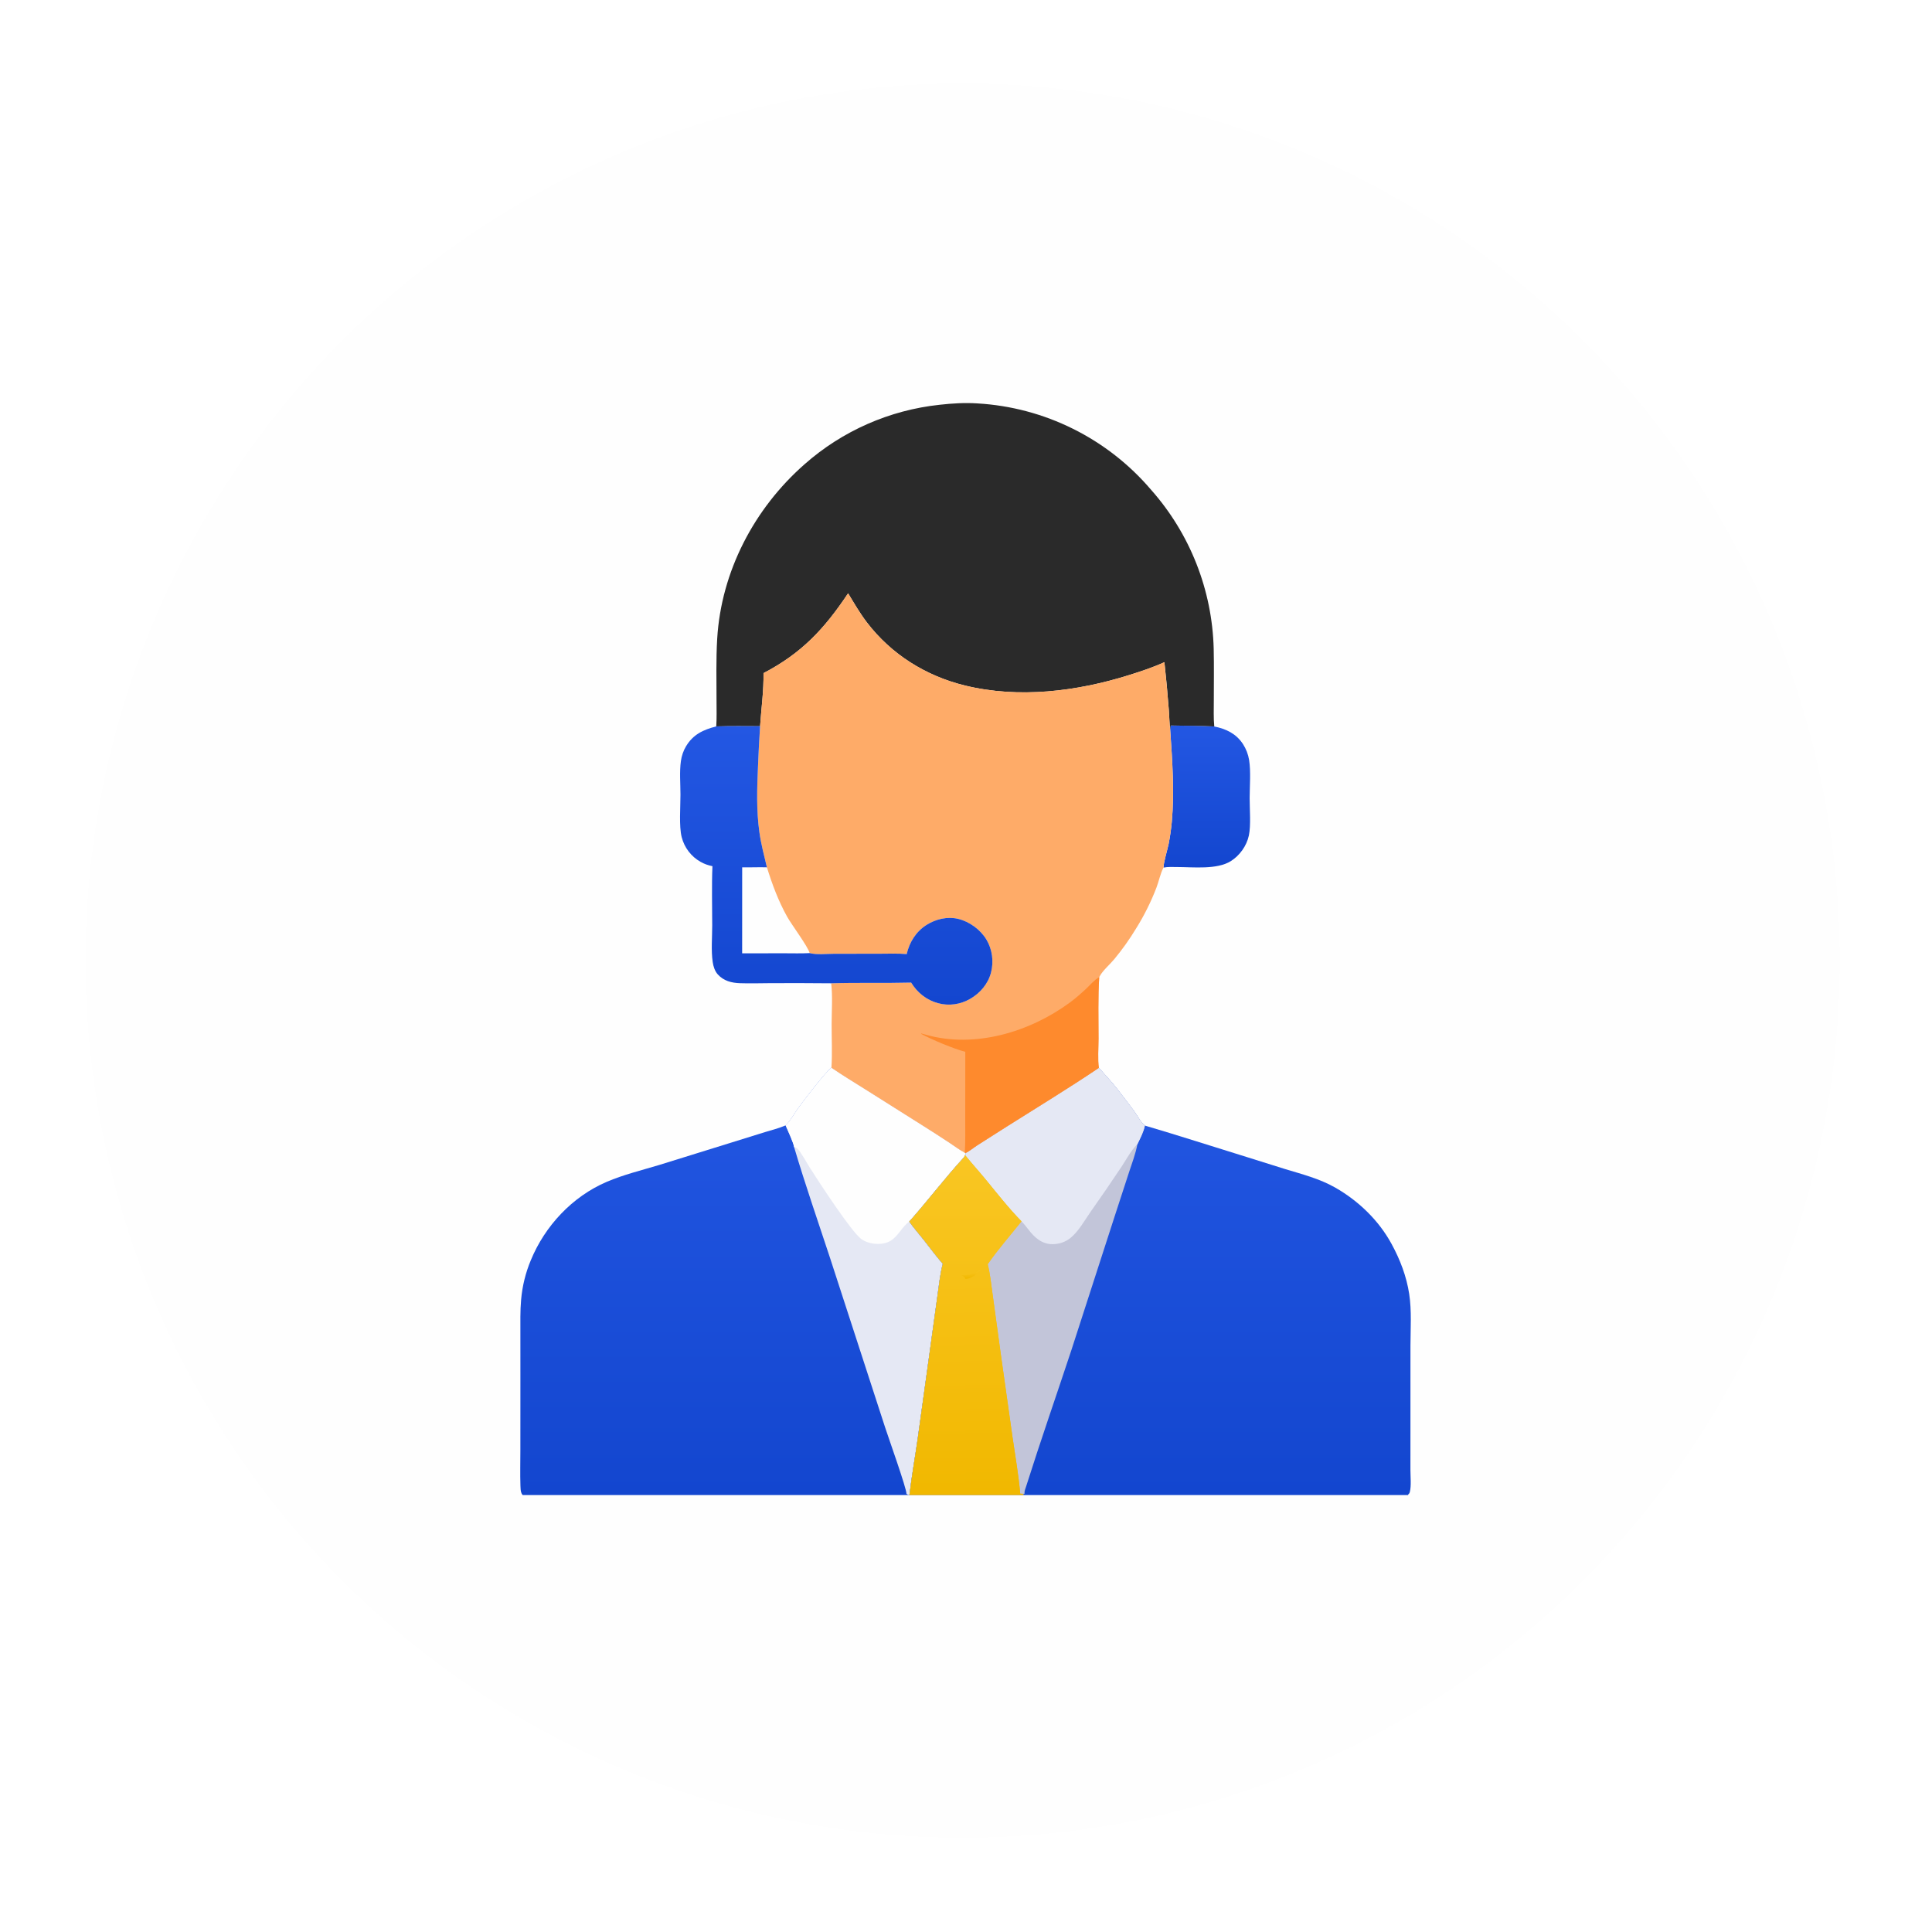
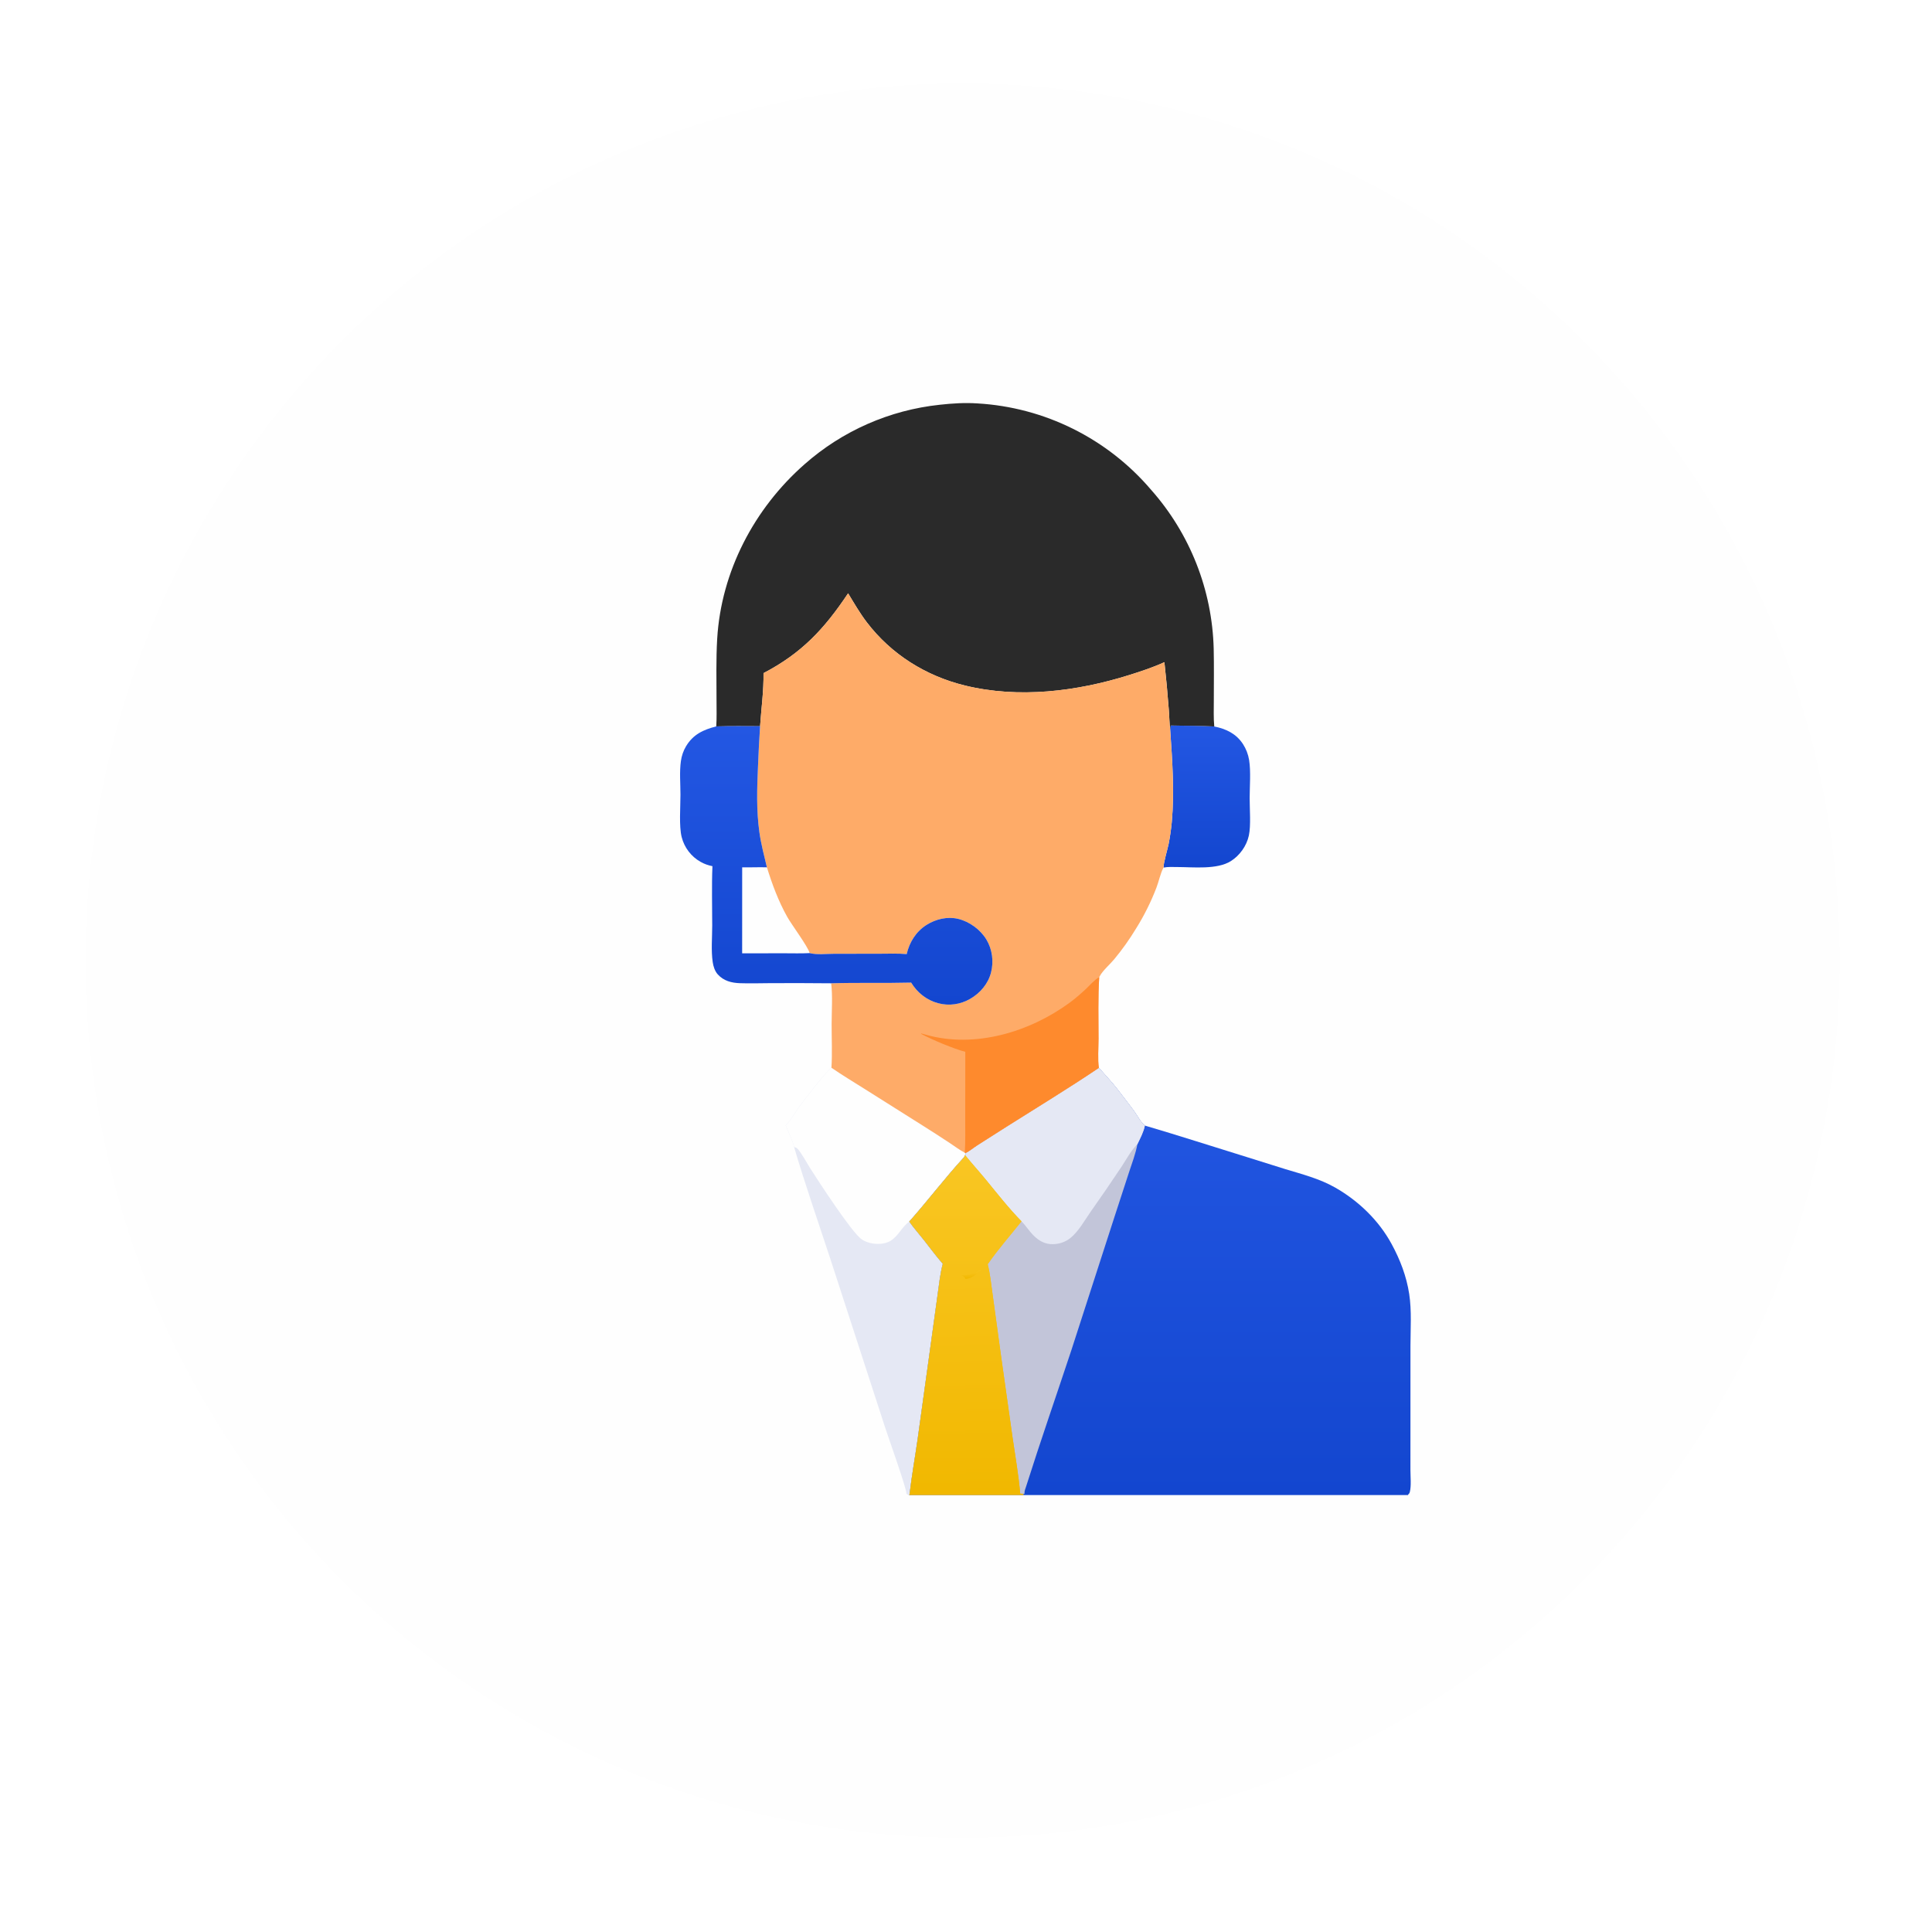
<svg xmlns="http://www.w3.org/2000/svg" width="120" height="120" viewBox="0 0 120 120" fill="none">
  <g filter="url(#filter0_d_3573_4564)">
    <circle cx="59.791" cy="58.812" r="54.48" fill="#FEFEFE" />
  </g>
  <g clip-path="url(#clip0_3573_4564)">
    <path d="M72.684 45.349C72.686 45.246 72.696 45.161 72.719 45.06C73.616 45.087 74.525 45.061 75.419 45.123C76.157 45.272 76.778 45.567 77.203 46.214C77.397 46.514 77.526 46.85 77.584 47.203C77.699 47.911 77.619 48.842 77.618 49.574C77.617 50.243 77.703 51.274 77.569 51.896C77.43 52.54 77.003 53.136 76.448 53.486C75.589 54.025 74.122 53.855 73.109 53.853C72.835 53.852 72.541 53.833 72.271 53.887C72.252 53.637 72.521 52.74 72.587 52.411C72.673 51.968 72.738 51.521 72.78 51.072C72.953 49.184 72.813 47.237 72.684 45.349Z" fill="url(#paint0_linear_3573_4564)" />
    <path d="M44.488 45.119C44.522 44.594 44.506 44.065 44.505 43.539C44.504 42.257 44.47 40.956 44.546 39.677C44.794 35.495 46.844 31.584 49.971 28.837C52.319 26.762 55.255 25.47 58.371 25.14C59.156 25.053 59.927 25.004 60.717 25.057C62.781 25.178 64.799 25.714 66.649 26.635C68.5 27.555 70.146 28.84 71.487 30.412C73.913 33.145 75.294 36.648 75.385 40.301C75.409 41.367 75.392 42.435 75.392 43.501C75.393 44.037 75.369 44.589 75.42 45.123C74.527 45.061 73.617 45.087 72.72 45.061C72.697 45.161 72.688 45.246 72.685 45.349C72.631 44.937 72.631 44.502 72.597 44.086C72.523 43.099 72.432 42.114 72.324 41.13C71.619 41.451 70.87 41.7 70.131 41.931C66.877 42.951 63.278 43.399 59.928 42.578C57.507 41.984 55.364 40.648 53.844 38.658C53.408 38.087 53.05 37.466 52.678 36.852C51.203 39.064 49.794 40.575 47.423 41.81C47.443 42.9 47.283 44.019 47.211 45.107C46.304 45.104 45.395 45.092 44.488 45.119Z" fill="#2A2A2A" />
-     <path d="M48.795 69.899L48.816 69.879C49.113 69.597 49.328 69.18 49.566 68.846C49.892 68.388 51.272 66.589 51.641 66.319C52.326 66.79 53.04 67.217 53.742 67.66L57.327 69.921C57.888 70.273 58.444 70.632 58.997 70.997C59.298 71.195 59.604 71.431 59.923 71.595L59.969 71.621L59.987 71.713L59.942 71.748L59.888 71.867C58.703 73.156 57.638 74.563 56.477 75.876C56.752 76.264 57.067 76.621 57.361 76.994C57.758 77.497 58.139 78.012 58.559 78.497C58.393 79.125 58.326 79.789 58.235 80.431L57.793 83.637L56.997 89.387C56.835 90.522 56.631 91.656 56.498 92.794L56.478 92.862H56.439H32.49H32.467C32.436 92.826 32.411 92.794 32.392 92.75C32.33 92.609 32.331 92.433 32.325 92.28C32.3 91.536 32.321 90.784 32.321 90.039L32.323 85.774L32.322 82.841C32.323 82.135 32.305 81.426 32.368 80.723C32.441 79.885 32.642 79.062 32.966 78.285C33.842 76.149 35.545 74.321 37.683 73.407C38.727 72.96 39.86 72.685 40.947 72.358L45.422 70.968L47.532 70.312C47.937 70.186 48.368 70.082 48.758 69.915C48.77 69.91 48.783 69.904 48.795 69.899Z" fill="url(#paint1_linear_3573_4564)" />
    <path d="M48.796 69.899L48.817 69.879C49.114 69.597 49.329 69.18 49.567 68.846C49.893 68.388 51.273 66.589 51.642 66.319C52.327 66.79 53.041 67.217 53.743 67.66L57.328 69.921C57.888 70.273 58.445 70.632 58.998 70.997C59.299 71.195 59.605 71.431 59.924 71.595L59.97 71.621L59.988 71.713L59.943 71.748L59.889 71.867C58.704 73.156 57.639 74.563 56.478 75.876C56.752 76.264 57.068 76.621 57.362 76.994C57.759 77.497 58.139 78.012 58.559 78.497C58.394 79.125 58.327 79.789 58.236 80.431L57.794 83.637L56.998 89.387C56.835 90.522 56.632 91.656 56.498 92.794L56.479 92.862H56.44C56.374 92.838 56.353 92.829 56.301 92.779C56.31 92.451 55.181 89.29 54.976 88.659L51.558 78.142C50.806 75.85 50.005 73.56 49.323 71.247C49.291 70.978 48.916 70.189 48.796 69.899Z" fill="#E5E8F4" />
    <path d="M48.796 69.899L48.817 69.879C49.114 69.597 49.329 69.18 49.567 68.846C49.893 68.388 51.273 66.589 51.642 66.319C52.327 66.79 53.041 67.217 53.743 67.66L57.328 69.921C57.888 70.273 58.445 70.632 58.998 70.997C59.299 71.195 59.605 71.431 59.924 71.595L59.97 71.621L59.988 71.713L59.943 71.748L59.889 71.867C58.704 73.156 57.639 74.563 56.478 75.876C56.03 76.183 55.805 76.765 55.326 77.062C54.821 77.377 53.974 77.3 53.505 76.965C52.882 76.519 50.841 73.377 50.311 72.546C50.138 72.275 49.736 71.534 49.524 71.338C49.464 71.282 49.401 71.266 49.323 71.247C49.291 70.978 48.916 70.189 48.796 69.899Z" fill="#FEFEFE" />
    <path d="M68.252 66.325C68.628 66.754 69.025 67.169 69.377 67.619C69.727 68.069 70.074 68.522 70.416 68.979C70.623 69.259 70.846 69.7 71.11 69.912C73.221 70.531 75.318 71.213 77.42 71.86L79.829 72.615C80.895 72.939 81.956 73.207 82.933 73.763C84.376 74.585 85.632 75.794 86.43 77.258C86.965 78.239 87.359 79.269 87.529 80.376C87.687 81.411 87.608 82.532 87.606 83.579L87.605 88.699L87.604 91.301C87.604 91.69 87.662 92.298 87.569 92.659C87.55 92.735 87.524 92.778 87.464 92.826L87.457 92.861H63.578H60.052H56.477L56.497 92.794C56.63 91.656 56.834 90.521 56.996 89.387L57.792 83.637L58.234 80.431C58.325 79.788 58.392 79.124 58.558 78.496C58.138 78.012 57.757 77.497 57.361 76.993C57.067 76.62 56.751 76.264 56.476 75.876C57.638 74.563 58.703 73.155 59.887 71.866L59.941 71.748L59.986 71.712L59.969 71.621C60.22 71.495 60.461 71.292 60.699 71.138L62.522 69.978C64.434 68.768 66.377 67.591 68.252 66.325Z" fill="url(#paint2_linear_3573_4564)" />
    <path d="M68.252 66.325C68.628 66.754 69.025 67.169 69.377 67.619C69.727 68.069 70.074 68.522 70.416 68.979C70.623 69.259 70.846 69.7 71.11 69.912C71.029 70.316 70.822 70.7 70.644 71.07C70.539 71.66 70.309 72.249 70.123 72.82L69.231 75.555L66.542 83.87C65.609 86.687 64.63 89.497 63.734 92.326C63.691 92.465 63.609 92.633 63.642 92.775L63.557 92.784L63.578 92.861H60.052H56.477L56.497 92.794C56.63 91.656 56.834 90.521 56.996 89.387L57.792 83.637L58.234 80.431C58.325 79.788 58.392 79.124 58.558 78.496C58.138 78.012 57.757 77.497 57.361 76.993C57.067 76.62 56.751 76.264 56.476 75.876C57.638 74.563 58.703 73.155 59.887 71.866L59.941 71.748L59.986 71.712L59.969 71.621C60.22 71.495 60.461 71.292 60.699 71.138L62.522 69.978C64.434 68.768 66.377 67.591 68.252 66.325Z" fill="#C2C5D9" />
    <path d="M68.253 66.325C68.629 66.754 69.026 67.169 69.378 67.619C69.728 68.069 70.075 68.522 70.417 68.979C70.624 69.259 70.847 69.7 71.111 69.912C71.03 70.316 70.823 70.7 70.645 71.07C70.636 71.079 70.626 71.088 70.616 71.098C70.245 71.471 69.957 72.016 69.667 72.456C69.041 73.399 68.4 74.333 67.746 75.257C67.371 75.791 66.997 76.484 66.486 76.894C66.175 77.143 65.801 77.269 65.405 77.278C64.918 77.288 64.548 77.084 64.21 76.752C63.929 76.476 63.722 76.134 63.446 75.859C62.649 75.046 61.945 74.14 61.223 73.262C60.803 72.751 60.358 72.261 59.942 71.748L59.987 71.712L59.97 71.621C60.221 71.495 60.462 71.292 60.7 71.138L62.523 69.978C64.435 68.768 66.378 67.591 68.253 66.325Z" fill="#E5E8F4" />
    <path d="M59.941 71.748C60.357 72.262 60.802 72.752 61.222 73.262C61.944 74.141 62.648 75.047 63.445 75.859C62.747 76.736 61.984 77.602 61.347 78.523C61.502 79.123 61.561 79.768 61.65 80.382L62.17 84.18L62.891 89.284C63.058 90.44 63.264 91.6 63.365 92.764L63.557 92.784L63.578 92.861H60.052H56.477L56.497 92.794C56.63 91.656 56.834 90.522 56.996 89.387L57.792 83.637L58.234 80.431C58.325 79.789 58.392 79.125 58.558 78.496C58.138 78.012 57.757 77.497 57.361 76.994C57.067 76.621 56.751 76.264 56.476 75.876C57.638 74.563 58.703 73.156 59.887 71.867L59.941 71.748Z" fill="url(#paint3_linear_3573_4564)" />
    <path d="M59.942 71.748C60.357 72.262 60.802 72.752 61.222 73.262C61.945 74.141 62.648 75.047 63.446 75.859C62.748 76.736 61.984 77.602 61.348 78.523C61.503 79.123 61.562 79.768 61.651 80.382L62.171 84.18L62.891 89.284C63.059 90.44 63.265 91.6 63.366 92.764C62.317 92.732 61.254 92.758 60.203 92.769L59.945 92.768C60.027 88.327 59.873 83.878 59.963 79.438C59.915 79.311 59.864 79.284 59.747 79.223L59.715 79.207C59.782 79.207 59.849 79.209 59.916 79.208L59.959 79.207L59.957 74.152C59.958 73.501 60.026 72.795 59.984 72.152C59.977 72.033 59.952 71.966 59.888 71.867L59.942 71.748Z" fill="url(#paint4_linear_3573_4564)" />
    <path d="M60.928 78.856C60.667 79.145 60.373 79.413 59.963 79.439C59.915 79.311 59.864 79.285 59.747 79.224L59.715 79.207C59.782 79.208 59.849 79.21 59.916 79.209L59.959 79.208C60.342 79.165 60.602 79.055 60.928 78.856Z" fill="url(#paint5_linear_3573_4564)" />
    <path d="M47.422 41.809C49.793 40.573 51.202 39.062 52.677 36.851C53.049 37.465 53.407 38.085 53.843 38.657C55.363 40.646 57.506 41.982 59.928 42.576C63.277 43.397 66.876 42.949 70.13 41.929C70.869 41.698 71.618 41.45 72.323 41.128C72.431 42.112 72.522 43.098 72.596 44.085C72.63 44.501 72.631 44.935 72.684 45.347C72.813 47.236 72.953 49.182 72.781 51.071C72.738 51.52 72.674 51.966 72.587 52.409C72.522 52.739 72.252 53.636 72.271 53.885C72.261 53.904 72.25 53.923 72.24 53.942C72.088 54.226 71.961 54.791 71.826 55.139C71.487 56.024 71.063 56.874 70.56 57.677C70.158 58.341 69.707 58.975 69.212 59.573C68.949 59.893 68.495 60.28 68.311 60.626C68.299 60.648 68.286 60.67 68.273 60.692C68.193 61.955 68.231 63.246 68.231 64.512C68.231 65.022 68.172 65.853 68.253 66.325C66.378 67.592 64.435 68.768 62.523 69.978L60.7 71.138C60.462 71.292 60.221 71.495 59.969 71.621L59.924 71.595C59.604 71.431 59.298 71.195 58.997 70.997C58.444 70.632 57.888 70.273 57.327 69.92L53.742 67.66C53.04 67.216 52.326 66.789 51.642 66.319C51.699 65.427 51.652 64.504 51.654 63.609C51.656 62.782 51.722 61.892 51.627 61.074C50.38 61.061 49.132 61.058 47.884 61.064C47.246 61.067 46.604 61.088 45.966 61.068C45.44 61.051 44.947 60.928 44.58 60.518C44.397 60.313 44.307 60.025 44.268 59.757C44.161 59.032 44.237 58.216 44.237 57.481C44.238 56.257 44.199 55.021 44.251 53.799C43.982 53.744 43.749 53.664 43.511 53.528C43.222 53.366 42.971 53.146 42.77 52.883C42.569 52.621 42.424 52.32 42.342 51.999C42.166 51.325 42.267 50.082 42.265 49.353C42.264 48.682 42.198 47.935 42.292 47.272C42.338 46.946 42.44 46.637 42.61 46.353C43.054 45.611 43.682 45.325 44.487 45.117C45.394 45.09 46.303 45.102 47.21 45.105C47.282 44.017 47.442 42.898 47.422 41.809ZM44.487 45.117C43.682 45.325 43.054 45.611 42.61 46.353C42.44 46.637 42.338 46.946 42.292 47.272C42.198 47.935 42.264 48.682 42.265 49.353C42.267 50.082 42.166 51.325 42.342 51.999C42.424 52.32 42.569 52.621 42.77 52.883C42.971 53.146 43.222 53.366 43.511 53.528C43.749 53.664 43.982 53.744 44.251 53.799C44.199 55.021 44.238 56.257 44.237 57.481C44.237 58.216 44.161 59.032 44.268 59.757C44.307 60.025 44.397 60.313 44.58 60.518C44.947 60.928 45.44 61.051 45.966 61.068C46.604 61.088 47.246 61.067 47.884 61.064C49.132 61.058 50.38 61.061 51.627 61.074C53.282 61.024 54.938 61.072 56.593 61.03C56.973 61.653 57.553 62.117 58.261 62.309C58.948 62.494 59.651 62.39 60.265 62.036C60.883 61.679 61.373 61.104 61.554 60.406C61.73 59.722 61.634 58.964 61.269 58.358C60.894 57.736 60.211 57.237 59.505 57.071C58.843 56.915 58.13 57.084 57.56 57.44C56.902 57.85 56.489 58.513 56.316 59.259C55.764 59.211 55.194 59.237 54.64 59.237L51.796 59.241C51.332 59.241 50.736 59.311 50.29 59.198C50.185 58.795 49.169 57.435 48.898 56.951C48.349 55.971 47.966 54.938 47.634 53.87C47.463 53.151 47.271 52.43 47.168 51.697C46.975 50.329 47.02 48.974 47.081 47.6C47.113 46.768 47.156 45.936 47.21 45.105C46.303 45.102 45.394 45.09 44.487 45.117Z" fill="#FEAB68" />
    <path d="M59.956 65.33C59.262 65.155 57.846 64.56 57.212 64.215L57.227 64.191C57.324 64.216 57.42 64.243 57.517 64.271C60.554 65.131 63.965 64.099 66.445 62.273C66.799 62.014 67.126 61.725 67.447 61.427C67.705 61.186 67.967 60.864 68.275 60.692C68.195 61.955 68.232 63.246 68.232 64.512C68.232 65.022 68.174 65.853 68.254 66.325C66.379 67.591 64.436 68.768 62.524 69.978L60.701 71.138C60.463 71.292 60.222 71.495 59.971 71.621L59.925 71.595C59.969 70.886 59.95 70.169 59.952 69.459L59.956 65.33Z" fill="#FE8A2D" />
    <path d="M44.487 45.118C45.394 45.091 46.303 45.103 47.21 45.106C47.156 45.937 47.113 46.769 47.081 47.601C47.02 48.975 46.975 50.33 47.168 51.697C47.271 52.431 47.463 53.152 47.634 53.871C47.966 54.939 48.349 55.972 48.898 56.952C49.169 57.436 50.185 58.796 50.29 59.199C50.736 59.312 51.332 59.242 51.796 59.242L54.64 59.238C55.194 59.238 55.764 59.212 56.316 59.26C56.489 58.514 56.902 57.851 57.56 57.441C58.13 57.084 58.843 56.916 59.505 57.071C60.211 57.238 60.894 57.737 61.269 58.359C61.634 58.965 61.73 59.723 61.554 60.407C61.373 61.105 60.883 61.68 60.265 62.037C59.651 62.391 58.948 62.495 58.261 62.309C57.553 62.118 56.973 61.654 56.593 61.031C54.938 61.073 53.282 61.025 51.627 61.074C50.38 61.062 49.132 61.059 47.884 61.065C47.246 61.068 46.604 61.089 45.966 61.068C45.44 61.051 44.947 60.928 44.58 60.519C44.397 60.314 44.307 60.026 44.268 59.758C44.161 59.033 44.237 58.217 44.237 57.481C44.238 56.258 44.199 55.022 44.251 53.8C43.982 53.745 43.749 53.665 43.511 53.529C43.222 53.367 42.971 53.147 42.77 52.884C42.569 52.621 42.424 52.321 42.342 52C42.166 51.326 42.267 50.083 42.265 49.354C42.264 48.682 42.198 47.936 42.292 47.273C42.338 46.947 42.44 46.638 42.61 46.354C43.054 45.612 43.682 45.326 44.487 45.118ZM46.098 53.872L46.096 59.213L48.713 59.21C49.237 59.21 49.767 59.227 50.29 59.199C50.185 58.796 49.169 57.436 48.898 56.952C48.349 55.972 47.966 54.939 47.634 53.871C47.121 53.855 46.61 53.881 46.098 53.872Z" fill="url(#paint6_linear_3573_4564)" />
  </g>
  <defs>
    <filter id="filter0_d_3573_4564" x="0.204" y="0.076" width="119.175" height="119.175" filterUnits="userSpaceOnUse" color-interpolation-filters="sRGB">
      <feFlood flood-opacity="0" result="BackgroundImageFix" />
      <feColorMatrix in="SourceAlpha" type="matrix" values="0 0 0 0 0 0 0 0 0 0 0 0 0 0 0 0 0 0 127 0" result="hardAlpha" />
      <feOffset dy="0.851" />
      <feGaussianBlur stdDeviation="2.554" />
      <feComposite in2="hardAlpha" operator="out" />
      <feColorMatrix type="matrix" values="0 0 0 0 0.137 0 0 0 0 0.341 0 0 0 0 0.894 0 0 0 0.15 0" />
      <feBlend mode="normal" in2="BackgroundImageFix" result="effect1_dropShadow_3573_4564" />
      <feBlend mode="normal" in="SourceGraphic" in2="effect1_dropShadow_3573_4564" result="shape" />
    </filter>
    <linearGradient id="paint0_linear_3573_4564" x1="74.958" y1="45.06" x2="74.958" y2="53.887" gradientUnits="userSpaceOnUse">
      <stop stop-color="#2357E3" />
      <stop offset="1" stop-color="#1346CF" />
    </linearGradient>
    <linearGradient id="paint1_linear_3573_4564" x1="46.15" y1="66.319" x2="46.15" y2="92.862" gradientUnits="userSpaceOnUse">
      <stop stop-color="#2357E3" />
      <stop offset="1" stop-color="#1346CF" />
    </linearGradient>
    <linearGradient id="paint2_linear_3573_4564" x1="72.052" y1="66.325" x2="72.052" y2="92.861" gradientUnits="userSpaceOnUse">
      <stop stop-color="#2357E3" />
      <stop offset="1" stop-color="#1346CF" />
    </linearGradient>
    <linearGradient id="paint3_linear_3573_4564" x1="60.027" y1="71.748" x2="60.027" y2="92.861" gradientUnits="userSpaceOnUse">
      <stop stop-color="#F9C623" />
      <stop offset="1" stop-color="#F1B800" />
    </linearGradient>
    <linearGradient id="paint4_linear_3573_4564" x1="61.581" y1="71.748" x2="61.581" y2="92.769" gradientUnits="userSpaceOnUse">
      <stop stop-color="#F9C623" />
      <stop offset="1" stop-color="#F1B800" />
    </linearGradient>
    <linearGradient id="paint5_linear_3573_4564" x1="60.322" y1="78.856" x2="60.322" y2="79.439" gradientUnits="userSpaceOnUse">
      <stop stop-color="#F9C623" />
      <stop offset="1" stop-color="#F1B800" />
    </linearGradient>
    <linearGradient id="paint6_linear_3573_4564" x1="51.939" y1="45.101" x2="51.939" y2="62.4" gradientUnits="userSpaceOnUse">
      <stop stop-color="#2357E3" />
      <stop offset="1" stop-color="#1346CF" />
    </linearGradient>
    <clipPath id="clip0_3573_4564">
      <rect width="68.1" height="68.1" fill="white" transform="translate(25.742 24.762)" />
    </clipPath>
  </defs>
</svg>